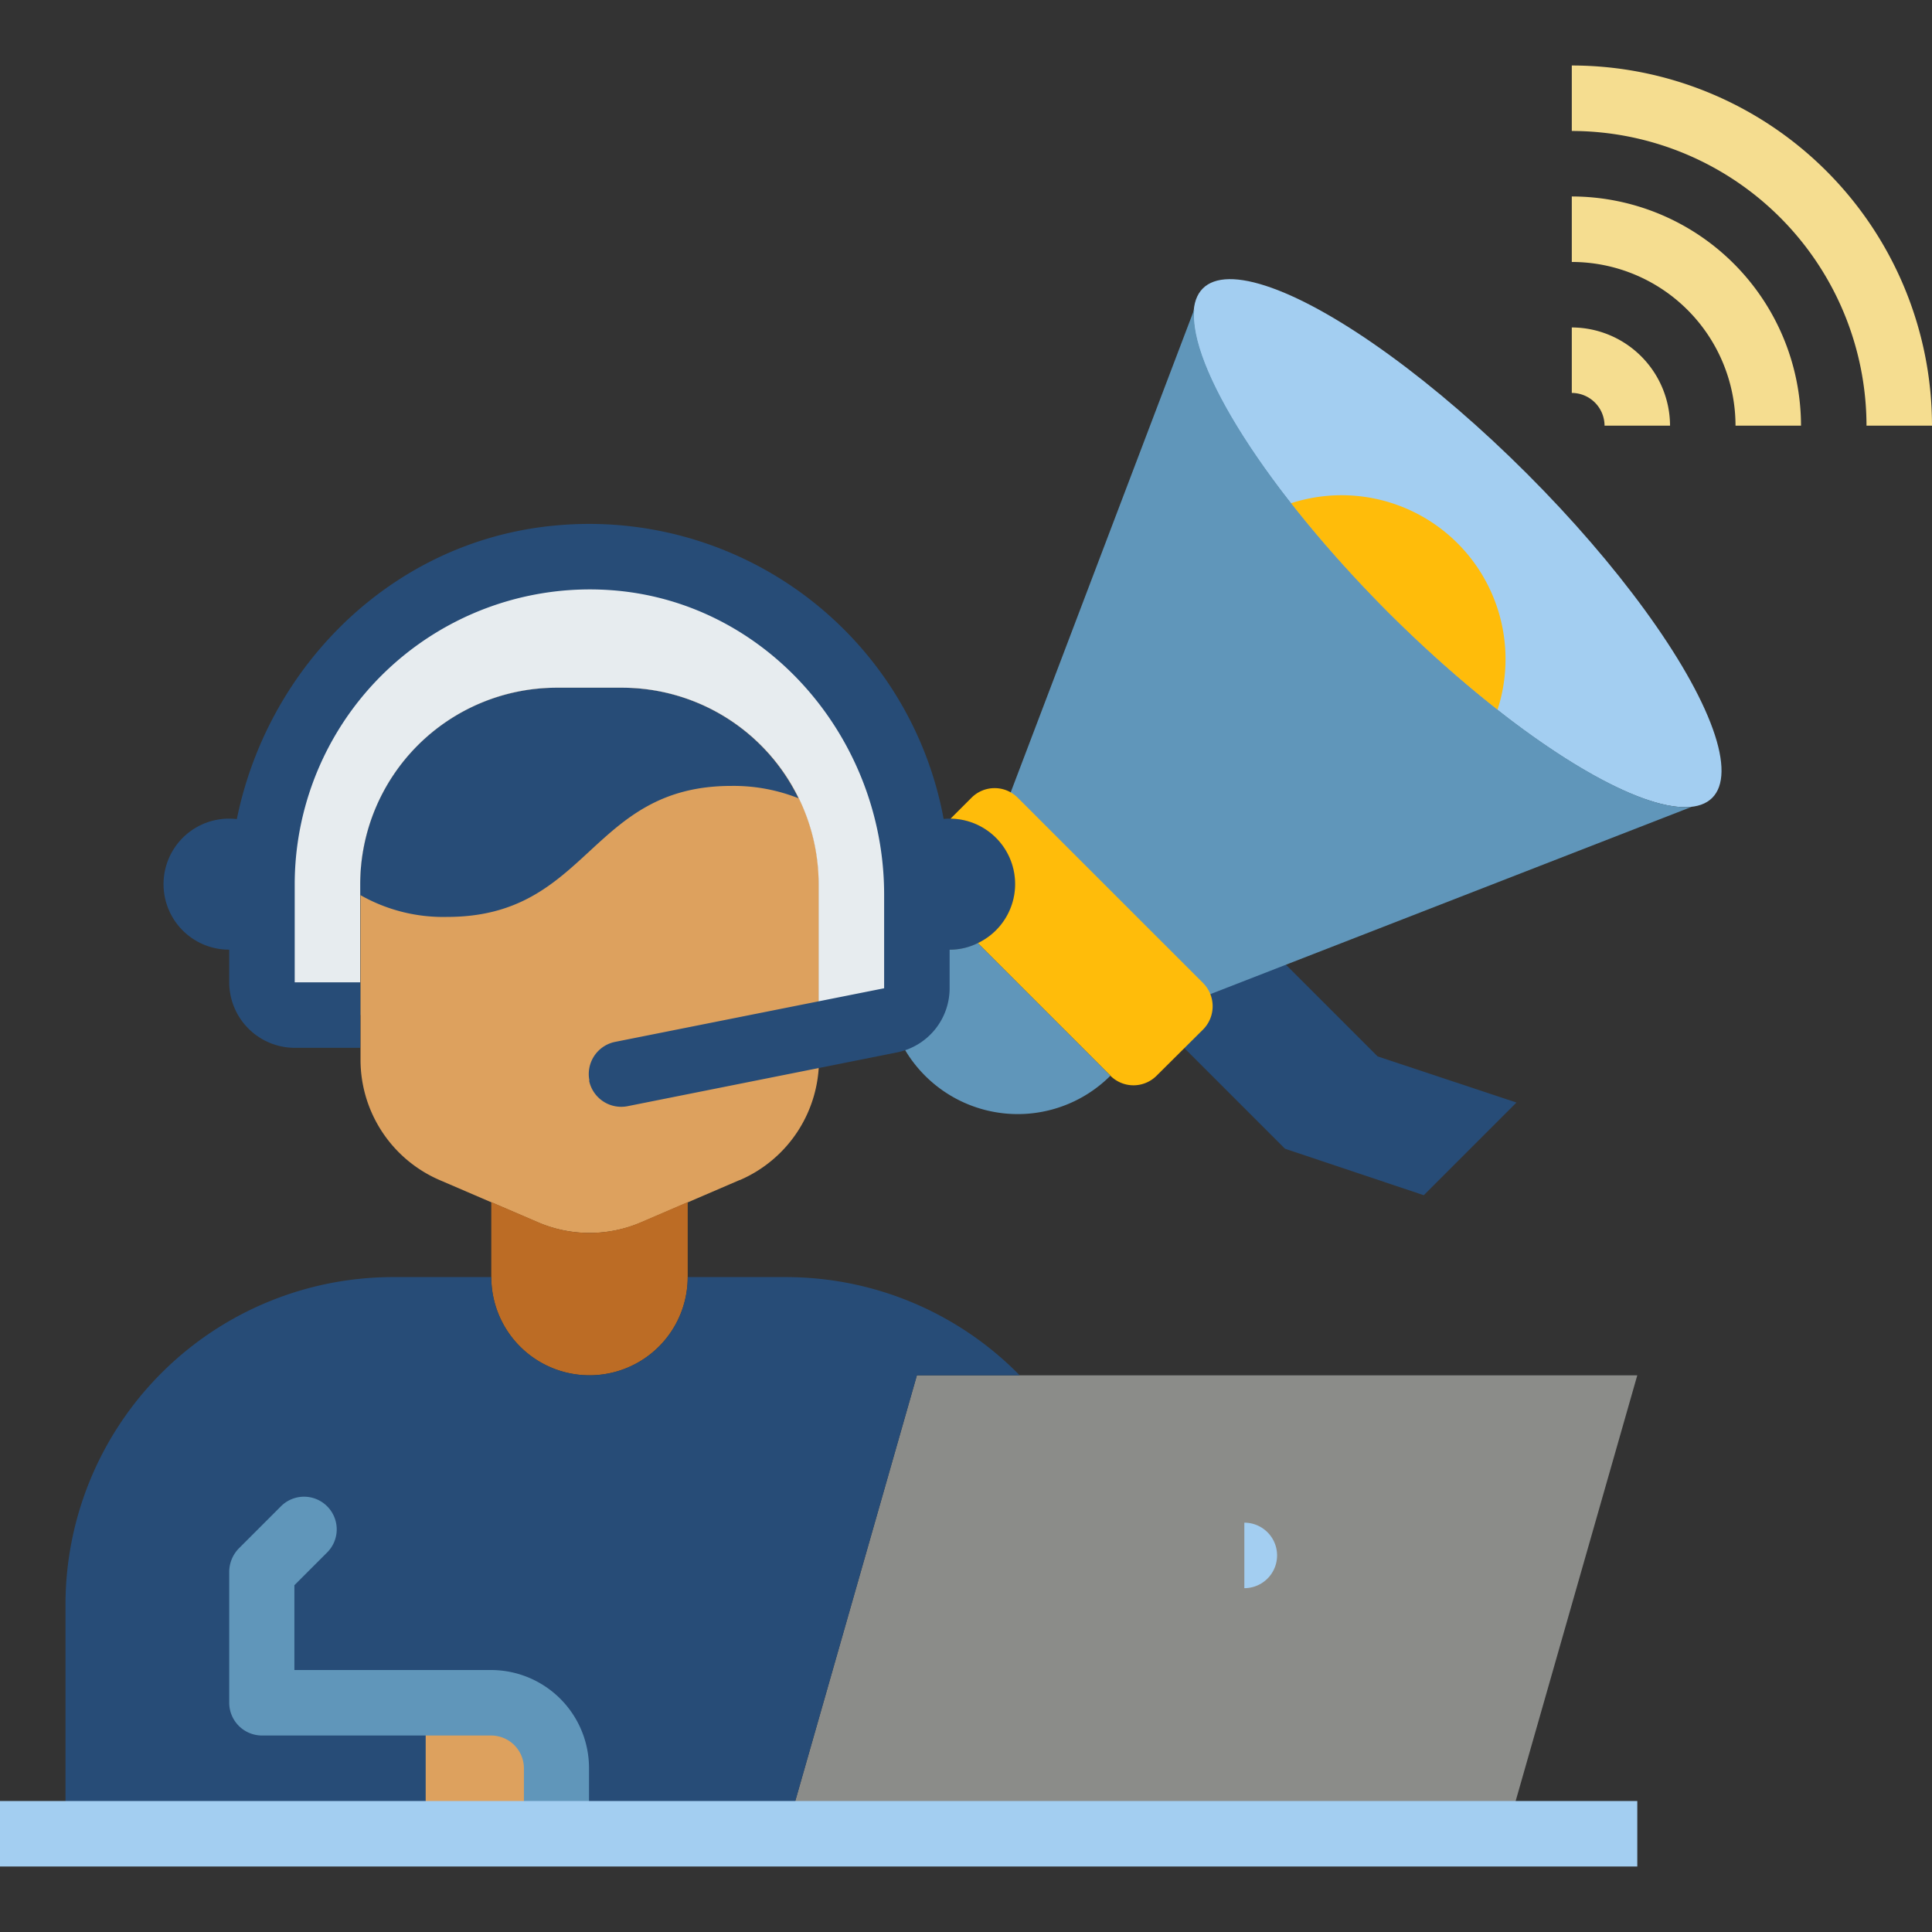
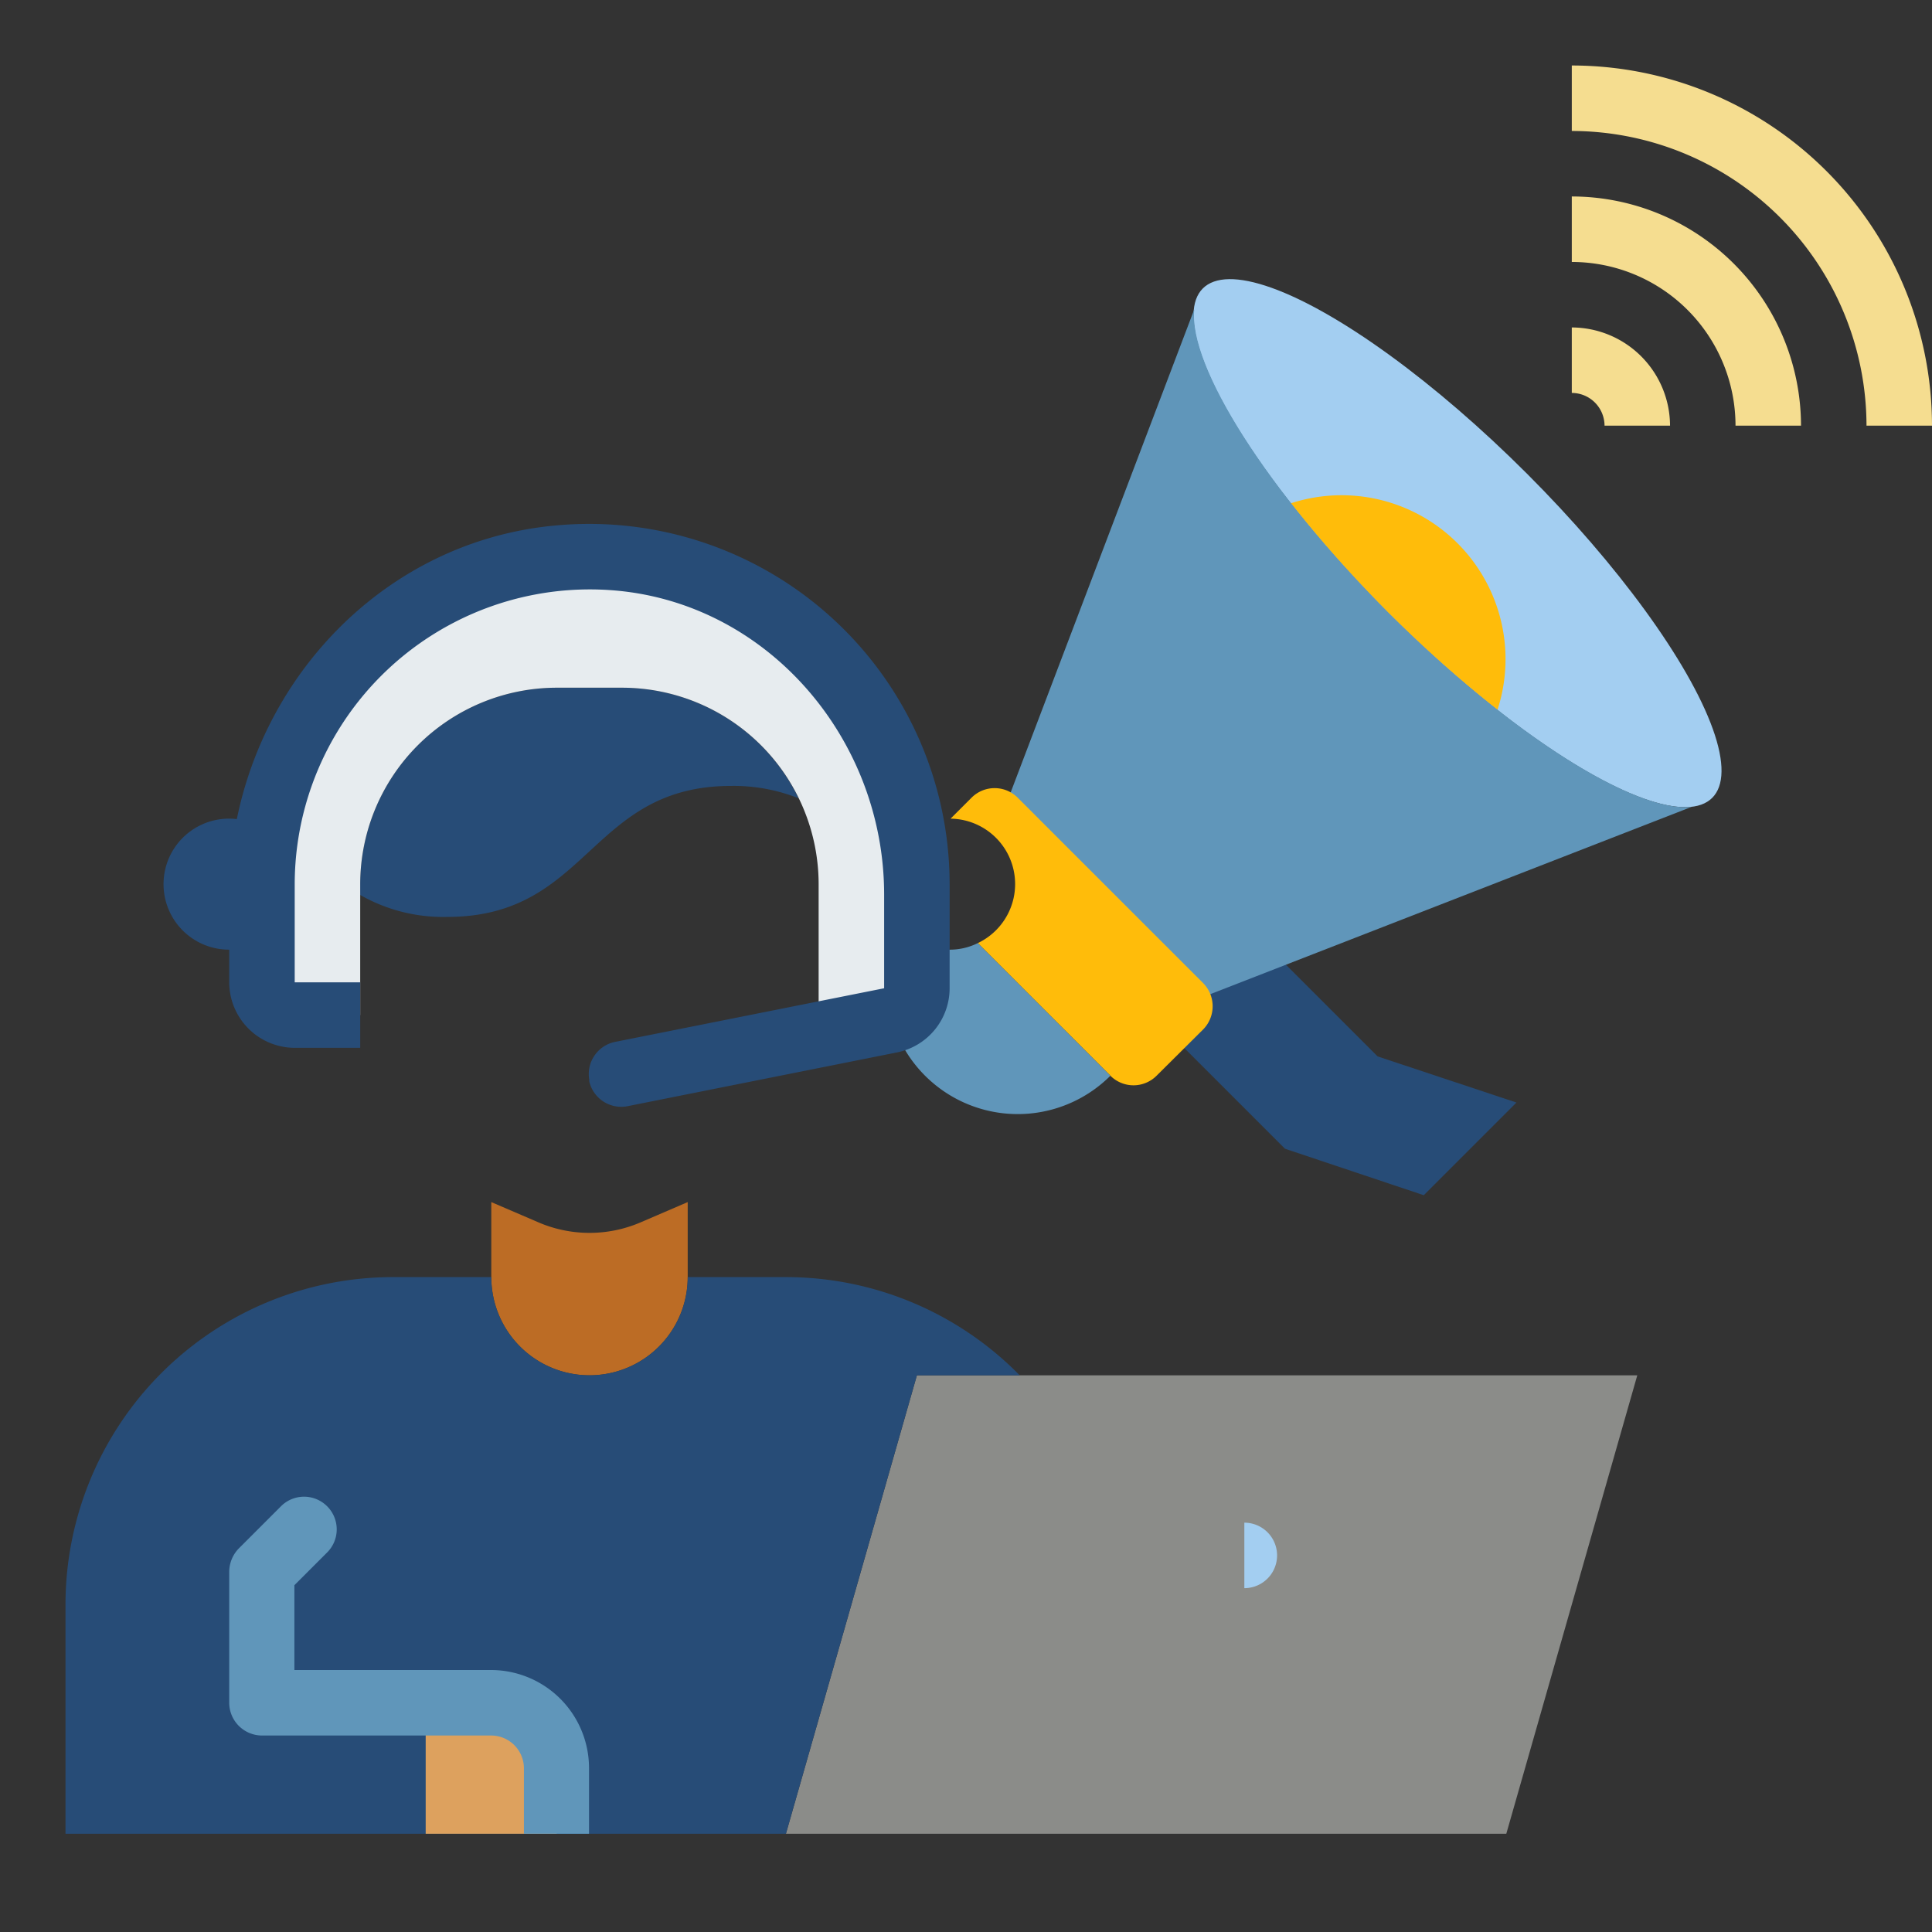
<svg xmlns="http://www.w3.org/2000/svg" width="120" height="120" viewBox="0 0 120 120">
  <rect x="0" y="0" width="120" height="120" fill="#333333" stroke="none" />
  <defs>
    <clipPath id="clip-path">
      <rect id="Rectangle_300" data-name="Rectangle 300" width="120" height="120" transform="translate(89 791)" fill="#08f" />
    </clipPath>
  </defs>
  <g id="why-car-dealers-icon3" transform="translate(-89 -791)">
    <g id="Mask_Group_7" data-name="Mask Group 7" clip-path="url(#clip-path)">
      <g id="marketing-market-social-svgrepo-com" transform="translate(83.915 785.915)">
        <path id="Path_19" data-name="Path 19" d="M76.271,67.81l8.624,8.624,8.624,2.888,5.756-5.756L90.651,70.7l-7.485-7.485-4.027,1.729Z" fill="#274c77" />
        <path id="Path_20" data-name="Path 20" d="M53.9,118.983l8.136-28.475H106.78l-8.136,28.475" fill="#8b8c89" />
-         <path id="Path_21" data-name="Path 21" d="M62.034,63.519a4.069,4.069,0,1,0-.285-6.854" fill="#274c77" />
-         <path id="Path_22" data-name="Path 22" d="M51.01,78.386l-6.1,2.624a8.15,8.15,0,0,1-6.407,0l-6.1-2.624A8.139,8.139,0,0,1,27.478,70.9V60a12.213,12.213,0,0,1,12.2-12.2h4.068A12.213,12.213,0,0,1,55.953,60V70.9a8.139,8.139,0,0,1-4.922,7.485Z" fill="#dda15e" />
        <ellipse id="Ellipse_2" data-name="Ellipse 2" cx="6.102" cy="22.373" rx="6.102" ry="22.373" transform="translate(75.479 27.316) rotate(-45)" fill="#a3cef1" />
        <path id="Path_23" data-name="Path 23" d="M82.373,99.661a2.034,2.034,0,0,1,0,4.068Z" fill="#a3cef1" />
        <path id="Path_24" data-name="Path 24" d="M21.356,63.519a4.069,4.069,0,1,1,.285-6.854" fill="#274c77" />
        <path id="Path_25" data-name="Path 25" d="M47.8,84.407a6.1,6.1,0,0,1-12.2,0V79.749l2.888,1.241a8.029,8.029,0,0,0,6.427,0L47.8,79.749Z" fill="#bc6c25" />
        <path id="Path_26" data-name="Path 26" d="M53.9,118.983l8.136-28.475H68.42a20.326,20.326,0,0,0-14.522-6.1H47.8a6.1,6.1,0,0,1-12.2,0h-6.1A20.346,20.346,0,0,0,9.153,104.746v14.237Z" fill="#274c77" />
        <path id="Path_27" data-name="Path 27" d="M39.661,118.983v-4.068a4.08,4.08,0,0,0-4.068-4.068H31.525v8.136Z" fill="#dda15e" />
        <path id="Path_28" data-name="Path 28" d="M41.695,118.983H37.627v-4.068a2.04,2.04,0,0,0-2.034-2.034H21.356a2.04,2.04,0,0,1-2.034-2.034v-8.136a2.1,2.1,0,0,1,.59-1.444l2.624-2.624a2.025,2.025,0,0,1,2.868,0h0a2.025,2.025,0,0,1,0,2.868l-2.034,2.034v5.268h12.2a6.094,6.094,0,0,1,6.1,6.1v4.068Z" fill="#6096ba" />
-         <rect id="Rectangle_1" data-name="Rectangle 1" width="101.695" height="4.068" transform="translate(5.085 116.949)" fill="#a3cef1" />
        <path id="Path_29" data-name="Path 29" d="M54.712,54.671h-.02A10.925,10.925,0,0,0,50.5,53.9c-8.807,0-8.807,8.136-17.634,8.136a10.407,10.407,0,0,1-5.41-1.363V60a12.213,12.213,0,0,1,12.2-12.2h4.068a12.183,12.183,0,0,1,10.963,6.875h.02Z" fill="#274c77" />
        <path id="Path_30" data-name="Path 30" d="M85.261,36.346A10.181,10.181,0,0,1,98.095,49.18h0A80.315,80.315,0,0,1,91.3,43.139a80.315,80.315,0,0,1-6.041-6.793Z" fill="#ffbc0a" />
        <path id="Path_31" data-name="Path 31" d="M66.854,56.949,79.261,24.305h0c-.366,3.519,4.515,11.268,12.061,18.834,7.566,7.546,15.315,12.427,18.814,12.061h.02L78.325,67.586,66.875,56.949Z" fill="#6096ba" />
        <path id="Path_32" data-name="Path 32" d="M108.814,31.525h-4.068a2.04,2.04,0,0,0-2.034-2.034V25.424A6.12,6.12,0,0,1,108.814,31.525Z" fill="#f5dd90" />
        <path id="Path_33" data-name="Path 33" d="M116.949,31.525h-4.068a10.173,10.173,0,0,0-10.169-10.169V17.288A14.253,14.253,0,0,1,116.949,31.525Z" fill="#f5dd90" />
        <path id="Path_34" data-name="Path 34" d="M125.085,31.525h-4.068A18.333,18.333,0,0,0,102.712,13.22V9.153A22.386,22.386,0,0,1,125.085,31.525Z" fill="#f5dd90" />
        <path id="Path_35" data-name="Path 35" d="M64.129,55.932l1.3-1.3a2.025,2.025,0,0,1,2.868,0L79.81,66.142a2.05,2.05,0,0,1,0,2.888L76.922,71.9a2.025,2.025,0,0,1-2.868,0l-8.237-8.237a4.061,4.061,0,0,0-1.688-7.729Z" fill="#ffbc0a" />
        <path id="Path_36" data-name="Path 36" d="M62.034,63.519v2.949a2.011,2.011,0,0,1-1.546,1.973A8.142,8.142,0,0,0,74.054,71.9l-8.237-8.237a3.883,3.883,0,0,1-1.749.407,4.057,4.057,0,0,1-2.034-.549Z" fill="#6096ba" />
        <path id="Path_37" data-name="Path 37" d="M55.932,69.356l4.475-.895a2.029,2.029,0,0,0,1.627-1.993V60a20.339,20.339,0,0,0-40.678,0v6.1a2.04,2.04,0,0,0,2.034,2.034h4.068V60a12.213,12.213,0,0,1,12.2-12.2h4.068A12.213,12.213,0,0,1,55.932,60Z" fill="#e7ecef" />
        <path id="Path_38" data-name="Path 38" d="M41.695,72.2h0a2.038,2.038,0,0,1,1.586-2.4L60,66.468V60.651c0-9.742-7.342-18.264-17.044-18.915A18.33,18.33,0,0,0,23.39,60v6.1h4.068v4.068H23.39A4.08,4.08,0,0,1,19.322,66.1V60.651c0-11.634,8.624-21.844,20.217-22.922A22.387,22.387,0,0,1,64.068,60v6.468a4.069,4.069,0,0,1-3.275,3.986L44.075,73.79a2.038,2.038,0,0,1-2.4-1.586Z" fill="#274c77" />
      </g>
    </g>
  </g>
</svg>